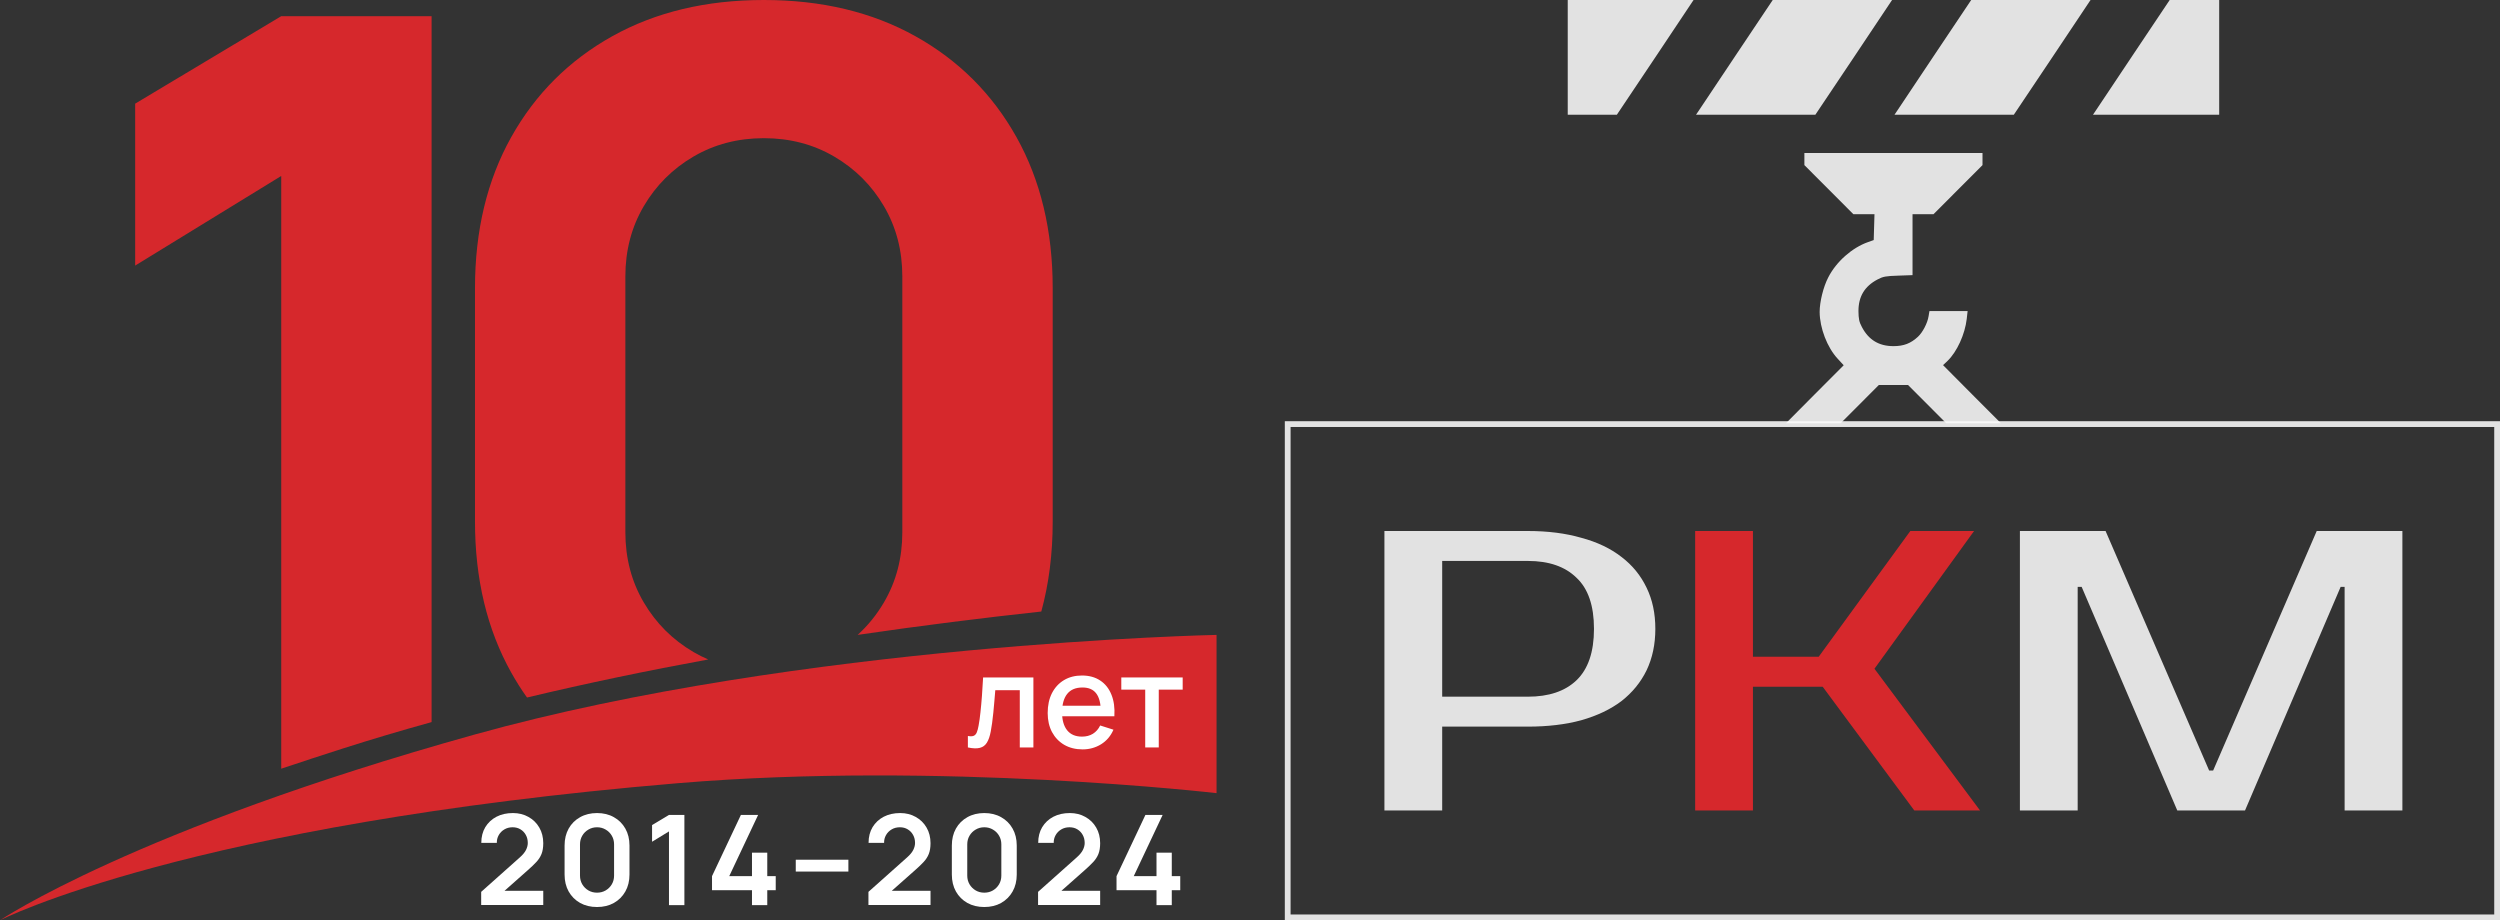
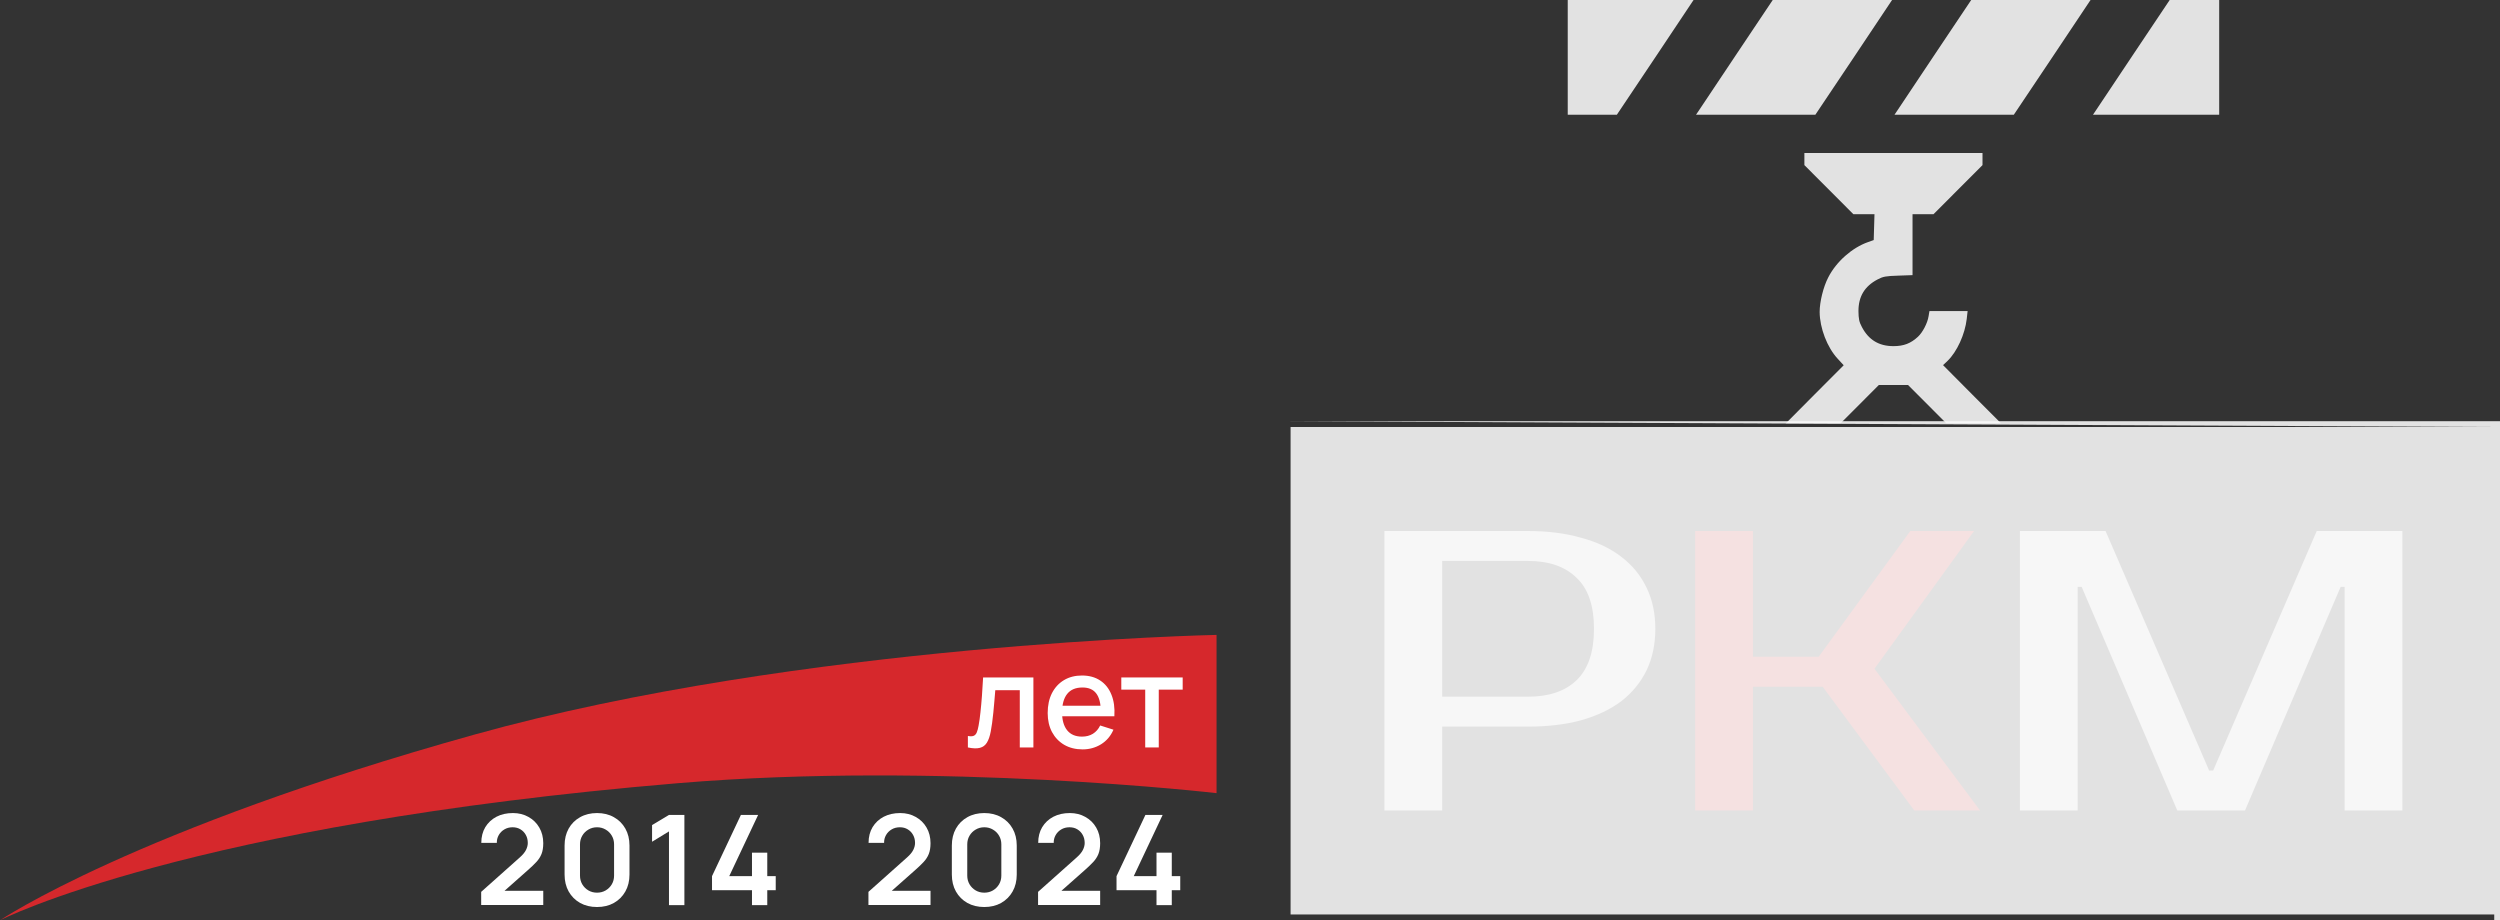
<svg xmlns="http://www.w3.org/2000/svg" width="1831" height="674" viewBox="0 0 1831 674" fill="none">
  <rect x="0" y="0" width="1831" height="674" fill="#333333" stroke="none" />
  <path d="M847.018 662.925V652.005H817.745V641.681L838.897 596.854H851.515L830.363 641.681H847.018V624.475H858.214V641.681H864.408V652.005H858.214V662.925H847.018Z" fill="white" />
  <path d="M760.284 662.833V653.198L788.548 628.008C790.75 626.051 792.28 624.2 793.136 622.457C793.993 620.713 794.421 619.031 794.421 617.409C794.421 615.207 793.947 613.249 792.998 611.536C792.05 609.793 790.735 608.416 789.053 607.407C787.401 606.398 785.489 605.893 783.317 605.893C781.023 605.893 778.989 606.428 777.215 607.499C775.471 608.539 774.11 609.931 773.131 611.674C772.152 613.418 771.694 615.299 771.755 617.318H760.376C760.376 612.913 761.355 609.074 763.312 605.801C765.301 602.528 768.023 599.989 771.48 598.185C774.967 596.38 778.989 595.478 783.547 595.478C787.768 595.478 791.561 596.426 794.926 598.322C798.29 600.188 800.936 602.788 802.863 606.122C804.79 609.426 805.754 613.234 805.754 617.547C805.754 620.698 805.326 623.344 804.469 625.485C803.613 627.626 802.328 629.599 800.615 631.404C798.933 633.208 796.837 635.212 794.329 637.414L774.278 655.171L773.269 652.418H805.754V662.833H760.284Z" fill="white" />
  <path d="M720.898 664.301C716.218 664.301 712.089 663.307 708.51 661.319C704.931 659.3 702.132 656.501 700.113 652.923C698.125 649.344 697.131 645.214 697.131 640.534V619.245C697.131 614.565 698.125 610.435 700.113 606.856C702.132 603.278 704.931 600.494 708.51 598.506C712.089 596.487 716.218 595.478 720.898 595.478C725.578 595.478 729.692 596.487 733.24 598.506C736.819 600.494 739.618 603.278 741.637 606.856C743.656 610.435 744.665 614.565 744.665 619.245V640.534C744.665 645.214 743.656 649.344 741.637 652.923C739.618 656.501 736.819 659.3 733.24 661.319C729.692 663.307 725.578 664.301 720.898 664.301ZM720.898 653.794C723.223 653.794 725.333 653.244 727.23 652.143C729.126 651.011 730.625 649.512 731.726 647.646C732.828 645.75 733.378 643.639 733.378 641.314V618.419C733.378 616.064 732.828 613.953 731.726 612.087C730.625 610.191 729.126 608.692 727.23 607.591C725.333 606.459 723.223 605.893 720.898 605.893C718.573 605.893 716.463 606.459 714.566 607.591C712.67 608.692 711.171 610.191 710.07 612.087C708.969 613.953 708.418 616.064 708.418 618.419V641.314C708.418 643.639 708.969 645.75 710.07 647.646C711.171 649.512 712.67 651.011 714.566 652.143C716.463 653.244 718.573 653.794 720.898 653.794Z" fill="white" />
  <path d="M636.043 662.833V653.198L664.307 628.008C666.509 626.051 668.038 624.2 668.895 622.457C669.751 620.713 670.18 619.031 670.18 617.409C670.18 615.207 669.706 613.249 668.757 611.536C667.809 609.793 666.494 608.416 664.811 607.407C663.16 606.398 661.248 605.893 659.076 605.893C656.782 605.893 654.748 606.428 652.974 607.499C651.23 608.539 649.869 609.931 648.89 611.674C647.911 613.418 647.452 615.299 647.514 617.318H636.135C636.135 612.913 637.114 609.074 639.071 605.801C641.059 602.528 643.782 599.989 647.238 598.185C650.725 596.38 654.748 595.478 659.305 595.478C663.527 595.478 667.32 596.426 670.684 598.322C674.049 600.188 676.695 602.788 678.622 606.122C680.549 609.426 681.513 613.234 681.513 617.547C681.513 620.698 681.084 623.344 680.228 625.485C679.371 627.626 678.087 629.599 676.374 631.404C674.691 633.208 672.596 635.212 670.088 637.414L650.037 655.171L649.028 652.418H681.513V662.833H636.043Z" fill="white" />
-   <path d="M582.816 638.332V629.66H621.358V638.332H582.816Z" fill="white" />
  <path d="M550.753 662.925V652.005H521.479V641.681L542.631 596.854H555.249L534.097 641.681H550.753V624.475H561.948V641.681H568.142V652.005H561.948V662.925H550.753Z" fill="white" />
  <path d="M489.961 662.925V608.921L477.572 616.492V604.287L489.961 596.854H501.248V662.925H489.961Z" fill="white" />
  <path d="M437.268 664.301C432.588 664.301 428.459 663.307 424.88 661.319C421.301 659.3 418.502 656.501 416.483 652.923C414.495 649.344 413.501 645.214 413.501 640.534V619.245C413.501 614.565 414.495 610.435 416.483 606.856C418.502 603.278 421.301 600.494 424.88 598.506C428.459 596.487 432.588 595.478 437.268 595.478C441.948 595.478 446.062 596.487 449.611 598.506C453.189 600.494 455.988 603.278 458.007 606.856C460.026 610.435 461.035 614.565 461.035 619.245V640.534C461.035 645.214 460.026 649.344 458.007 652.923C455.988 656.501 453.189 659.3 449.611 661.319C446.062 663.307 441.948 664.301 437.268 664.301ZM437.268 653.794C439.593 653.794 441.704 653.244 443.6 652.143C445.496 651.011 446.995 649.512 448.096 647.646C449.198 645.75 449.748 643.639 449.748 641.314V618.419C449.748 616.064 449.198 613.953 448.096 612.087C446.995 610.191 445.496 608.692 443.6 607.591C441.704 606.459 439.593 605.893 437.268 605.893C434.943 605.893 432.833 606.459 430.936 607.591C429.04 608.692 427.541 610.191 426.44 612.087C425.339 613.953 424.788 616.064 424.788 618.419V641.314C424.788 643.639 425.339 645.75 426.44 647.646C427.541 649.512 429.04 651.011 430.936 652.143C432.833 653.244 434.943 653.794 437.268 653.794Z" fill="white" />
  <path d="M352.413 662.833V653.198L380.677 628.008C382.879 626.051 384.409 624.2 385.265 622.457C386.122 620.713 386.55 619.031 386.55 617.409C386.55 615.207 386.076 613.249 385.127 611.536C384.179 609.793 382.864 608.416 381.181 607.407C379.53 606.398 377.618 605.893 375.446 605.893C373.152 605.893 371.118 606.428 369.344 607.499C367.6 608.539 366.239 609.931 365.26 611.674C364.281 613.418 363.823 615.299 363.884 617.318H352.505C352.505 612.913 353.484 609.074 355.441 605.801C357.43 602.528 360.152 599.989 363.608 598.185C367.096 596.38 371.118 595.478 375.676 595.478C379.897 595.478 383.69 596.426 387.054 598.322C390.419 600.188 393.065 602.788 394.992 606.122C396.919 609.426 397.883 613.234 397.883 617.547C397.883 620.698 397.455 623.344 396.598 625.485C395.742 627.626 394.457 629.599 392.744 631.404C391.062 633.208 388.966 635.212 386.458 637.414L366.407 655.171L365.398 652.418H397.883V662.833H352.413Z" fill="white" />
-   <path fill-rule="evenodd" clip-rule="evenodd" d="M205.968 563V128.88L99 194.506V75.905L205.968 11.86H316.106V528.863C293.932 535.004 271.992 541.517 250.419 548.425C235.211 553.295 220.397 558.156 205.968 563ZM762.648 447.883C768.216 427.546 771 405.551 771 381.896V211.11C771 168.941 762.152 132.043 744.456 100.416C726.76 68.789 702.065 44.146 670.37 26.488C638.676 8.829 601.7 0 559.44 0C517.181 0 480.205 8.829 448.51 26.488C416.816 44.146 392.121 68.789 374.425 100.416C356.729 132.043 347.881 168.941 347.881 211.11V381.896C347.881 424.066 356.729 460.964 374.425 492.591C377.992 498.967 381.844 505.059 385.98 510.867C430.177 500.289 474.75 491.055 518.701 482.998C515.017 481.421 511.429 479.611 507.937 477.568C492.618 468.607 480.469 456.483 471.489 441.197C462.509 425.911 458.019 408.779 458.019 389.803V202.413C458.019 183.437 462.509 166.305 471.489 151.019C480.469 135.733 492.618 123.609 507.937 114.648C523.256 105.687 540.424 101.206 559.44 101.206C578.457 101.206 595.625 105.687 610.944 114.648C626.263 123.609 638.412 135.733 647.392 151.019C656.372 166.305 660.862 183.437 660.862 202.413V389.803C660.862 408.779 656.372 425.911 647.392 441.197C642.082 450.236 635.664 458.168 628.139 464.996C675.262 458.081 720.561 452.455 762.648 447.883Z" fill="#D6282C" />
  <path d="M347.478 538.013C98.609 607.419 0 674 0 674C0 674 137.348 603.725 496.565 573.607C689.087 557.465 891 580.908 891 580.908V465C891 465 586.957 471.227 347.478 538.013Z" fill="#D6282C" />
  <path d="M838.758 547.428V505.089H821.243V496.166H866.192V505.089H848.678V547.428H838.758Z" fill="white" />
  <path d="M792.906 548.852C787.811 548.852 783.334 547.744 779.473 545.529C775.644 543.282 772.654 540.166 770.502 536.178C768.382 532.16 767.322 527.508 767.322 522.224C767.322 516.623 768.366 511.766 770.455 507.652C772.575 503.539 775.518 500.358 779.283 498.112C783.049 495.865 787.432 494.742 792.431 494.742C797.652 494.742 802.098 495.96 805.769 498.396C809.439 500.801 812.176 504.235 813.98 508.696C815.815 513.158 816.543 518.458 816.164 524.597H806.243V520.99C806.18 515.041 805.041 510.642 802.826 507.795C800.643 504.947 797.304 503.523 792.811 503.523C787.843 503.523 784.109 505.089 781.609 508.222C779.109 511.354 777.859 515.879 777.859 521.797C777.859 527.429 779.109 531.796 781.609 534.897C784.109 537.966 787.716 539.501 792.431 539.501C795.532 539.501 798.206 538.805 800.453 537.413C802.731 535.989 804.503 533.963 805.769 531.337L815.499 534.422C813.506 539.011 810.484 542.57 806.433 545.102C802.383 547.602 797.874 548.852 792.906 548.852ZM774.632 524.597V516.86H811.227V524.597H774.632Z" fill="white" />
  <path d="M708.874 547.428V539.026C710.773 539.374 712.212 539.327 713.193 538.884C714.206 538.409 714.95 537.555 715.424 536.321C715.93 535.087 716.358 533.489 716.706 531.527C717.244 528.647 717.702 525.372 718.082 521.702C718.494 517.999 718.857 513.996 719.174 509.693C719.49 505.39 719.775 500.88 720.028 496.166H756.861V547.428H746.893V505.516H728.952C728.762 508.016 728.54 510.674 728.287 513.49C728.066 516.275 727.812 519.044 727.528 521.797C727.243 524.549 726.942 527.128 726.626 529.533C726.309 531.938 725.977 533.995 725.629 535.704C724.996 539.121 724.063 541.842 722.829 543.868C721.626 545.861 719.917 547.143 717.702 547.712C715.487 548.314 712.545 548.219 708.874 547.428Z" fill="white" />
  <path d="M1148.21 84.038H1184.18L1212.32 42.019L1240.36 0H1148.21V84.038Z" fill="#FAFAFA" fill-opacity="0.88" />
  <path d="M1271.98 39.405C1257.44 61.068 1244.86 80.023 1243.93 81.424L1242.16 84.038H1329.56L1357.71 42.019L1385.75 0H1298.35L1271.98 39.405Z" fill="#FAFAFA" fill-opacity="0.88" />
  <path d="M1417.33 39.405C1402.8 61.068 1390.22 80.023 1389.29 81.424L1387.52 84.038H1474.92L1503.06 42.019L1531.11 0H1443.71L1417.33 39.405Z" fill="#FAFAFA" fill-opacity="0.88" />
  <path d="M1562.71 39.405C1548.17 61.068 1535.59 80.023 1534.66 81.424L1532.89 84.038H1625.33V0H1589.08L1562.71 39.405Z" fill="#FAFAFA" fill-opacity="0.88" />
  <path d="M1321.53 120.92L1357.41 156.87H1372.87L1372.31 175.825L1368.12 177.319C1356.47 181.428 1344.92 191.606 1339.05 203.091C1335.41 210.001 1332.71 221.112 1332.71 228.489C1332.8 240.254 1338.21 254.448 1345.94 262.758L1350.32 267.52L1329.17 288.717L1308.02 310.006H1348.09L1376.04 281.993H1397.47L1425.43 310.006H1465.5L1444.25 288.717L1423.1 267.427L1426.45 264.252C1433.35 257.529 1439.13 244.83 1440.43 233.625L1441.08 227.835H1413.13L1412.48 231.664C1411.73 236.613 1408.1 243.523 1404.74 246.604C1399.52 251.46 1394.4 253.514 1386.76 253.514C1376.14 253.514 1368.59 248.938 1363.65 239.507C1361.6 235.679 1361.23 233.625 1361.13 227.835C1361.13 217.097 1365.7 209.627 1375.11 204.678C1379.12 202.531 1381.17 202.157 1390.3 201.877L1400.74 201.503V156.87H1416.11L1451.99 120.92V112.049H1321.53V120.92Z" fill="#FAFAFA" fill-opacity="0.88" />
  <path d="M1118.99 388.904C1133.58 388.904 1146.62 390.561 1158.1 393.875C1169.77 396.994 1179.59 401.672 1187.57 407.91C1195.54 413.953 1201.67 421.459 1205.95 430.426C1210.23 439.198 1212.37 449.237 1212.37 460.544C1212.37 471.85 1210.23 481.987 1205.95 490.954C1201.67 499.726 1195.54 507.231 1187.57 513.469C1179.59 519.512 1169.77 524.191 1158.1 527.505C1146.62 530.624 1133.58 532.183 1118.99 532.183H1056.26V593.589H1013.95V388.904H1118.99ZM1056.26 410.834V510.253H1118.99C1134.36 510.253 1146.23 506.256 1154.59 498.264C1163.15 490.077 1167.43 477.503 1167.43 460.544C1167.43 443.584 1163.15 431.108 1154.59 423.116C1146.23 414.928 1134.36 410.834 1118.99 410.834H1056.26Z" fill="#FAFAFA" fill-opacity="0.88" />
  <path d="M1372.85 489.784L1450.18 593.589H1402.04L1334.92 502.943H1283.85V593.589H1241.54V388.904H1283.85V481.012H1332L1399.12 388.904H1445.81L1372.85 489.784Z" fill="#D6282C" />
  <path d="M1617.98 564.348H1620.9L1696.77 388.904H1759.51V593.589H1717.2V429.841H1714.28L1644.25 593.589H1594.64L1524.61 429.841H1521.69V593.589H1479.38V388.904H1542.12L1617.98 564.348Z" fill="#FAFAFA" fill-opacity="0.88" />
-   <path fill-rule="evenodd" clip-rule="evenodd" d="M1826.78 312.724H945.223V669.768H1826.78V312.724ZM941 308.492V674H1831V308.492H941Z" fill="#FAFAFA" fill-opacity="0.88" />
+   <path fill-rule="evenodd" clip-rule="evenodd" d="M1826.78 312.724H945.223V669.768H1826.78V312.724ZV674H1831V308.492H941Z" fill="#FAFAFA" fill-opacity="0.88" />
</svg>